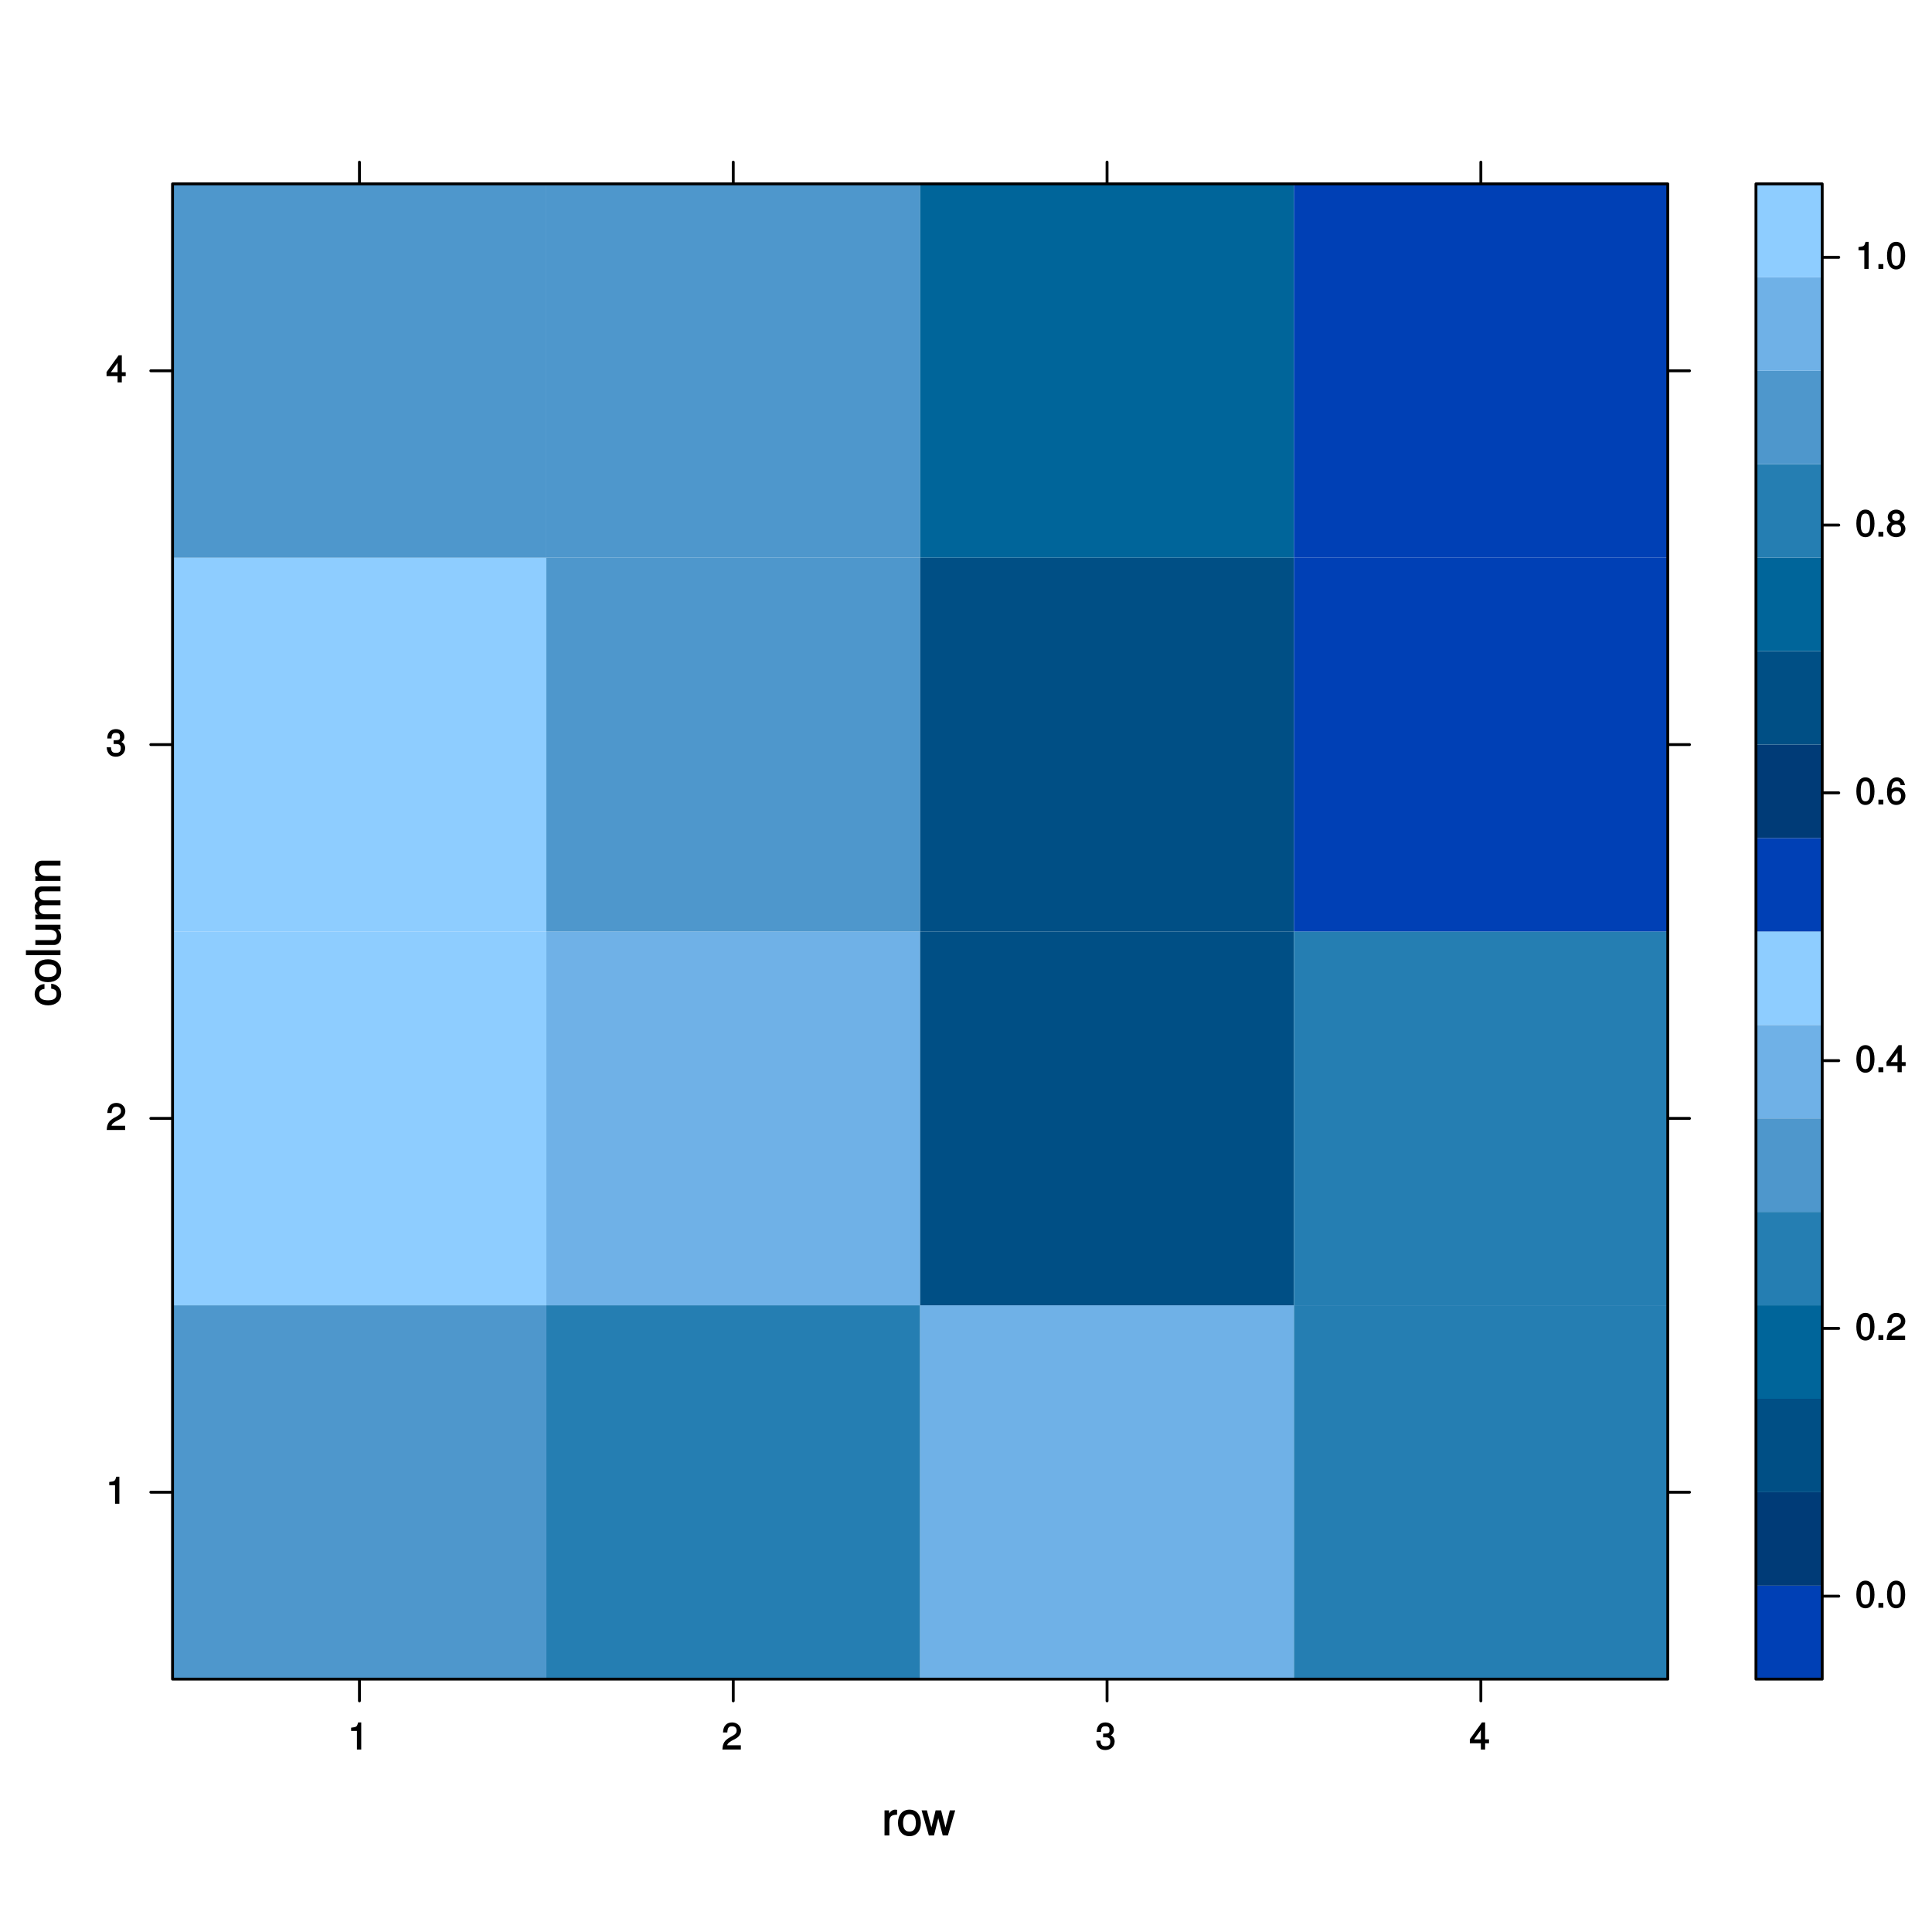
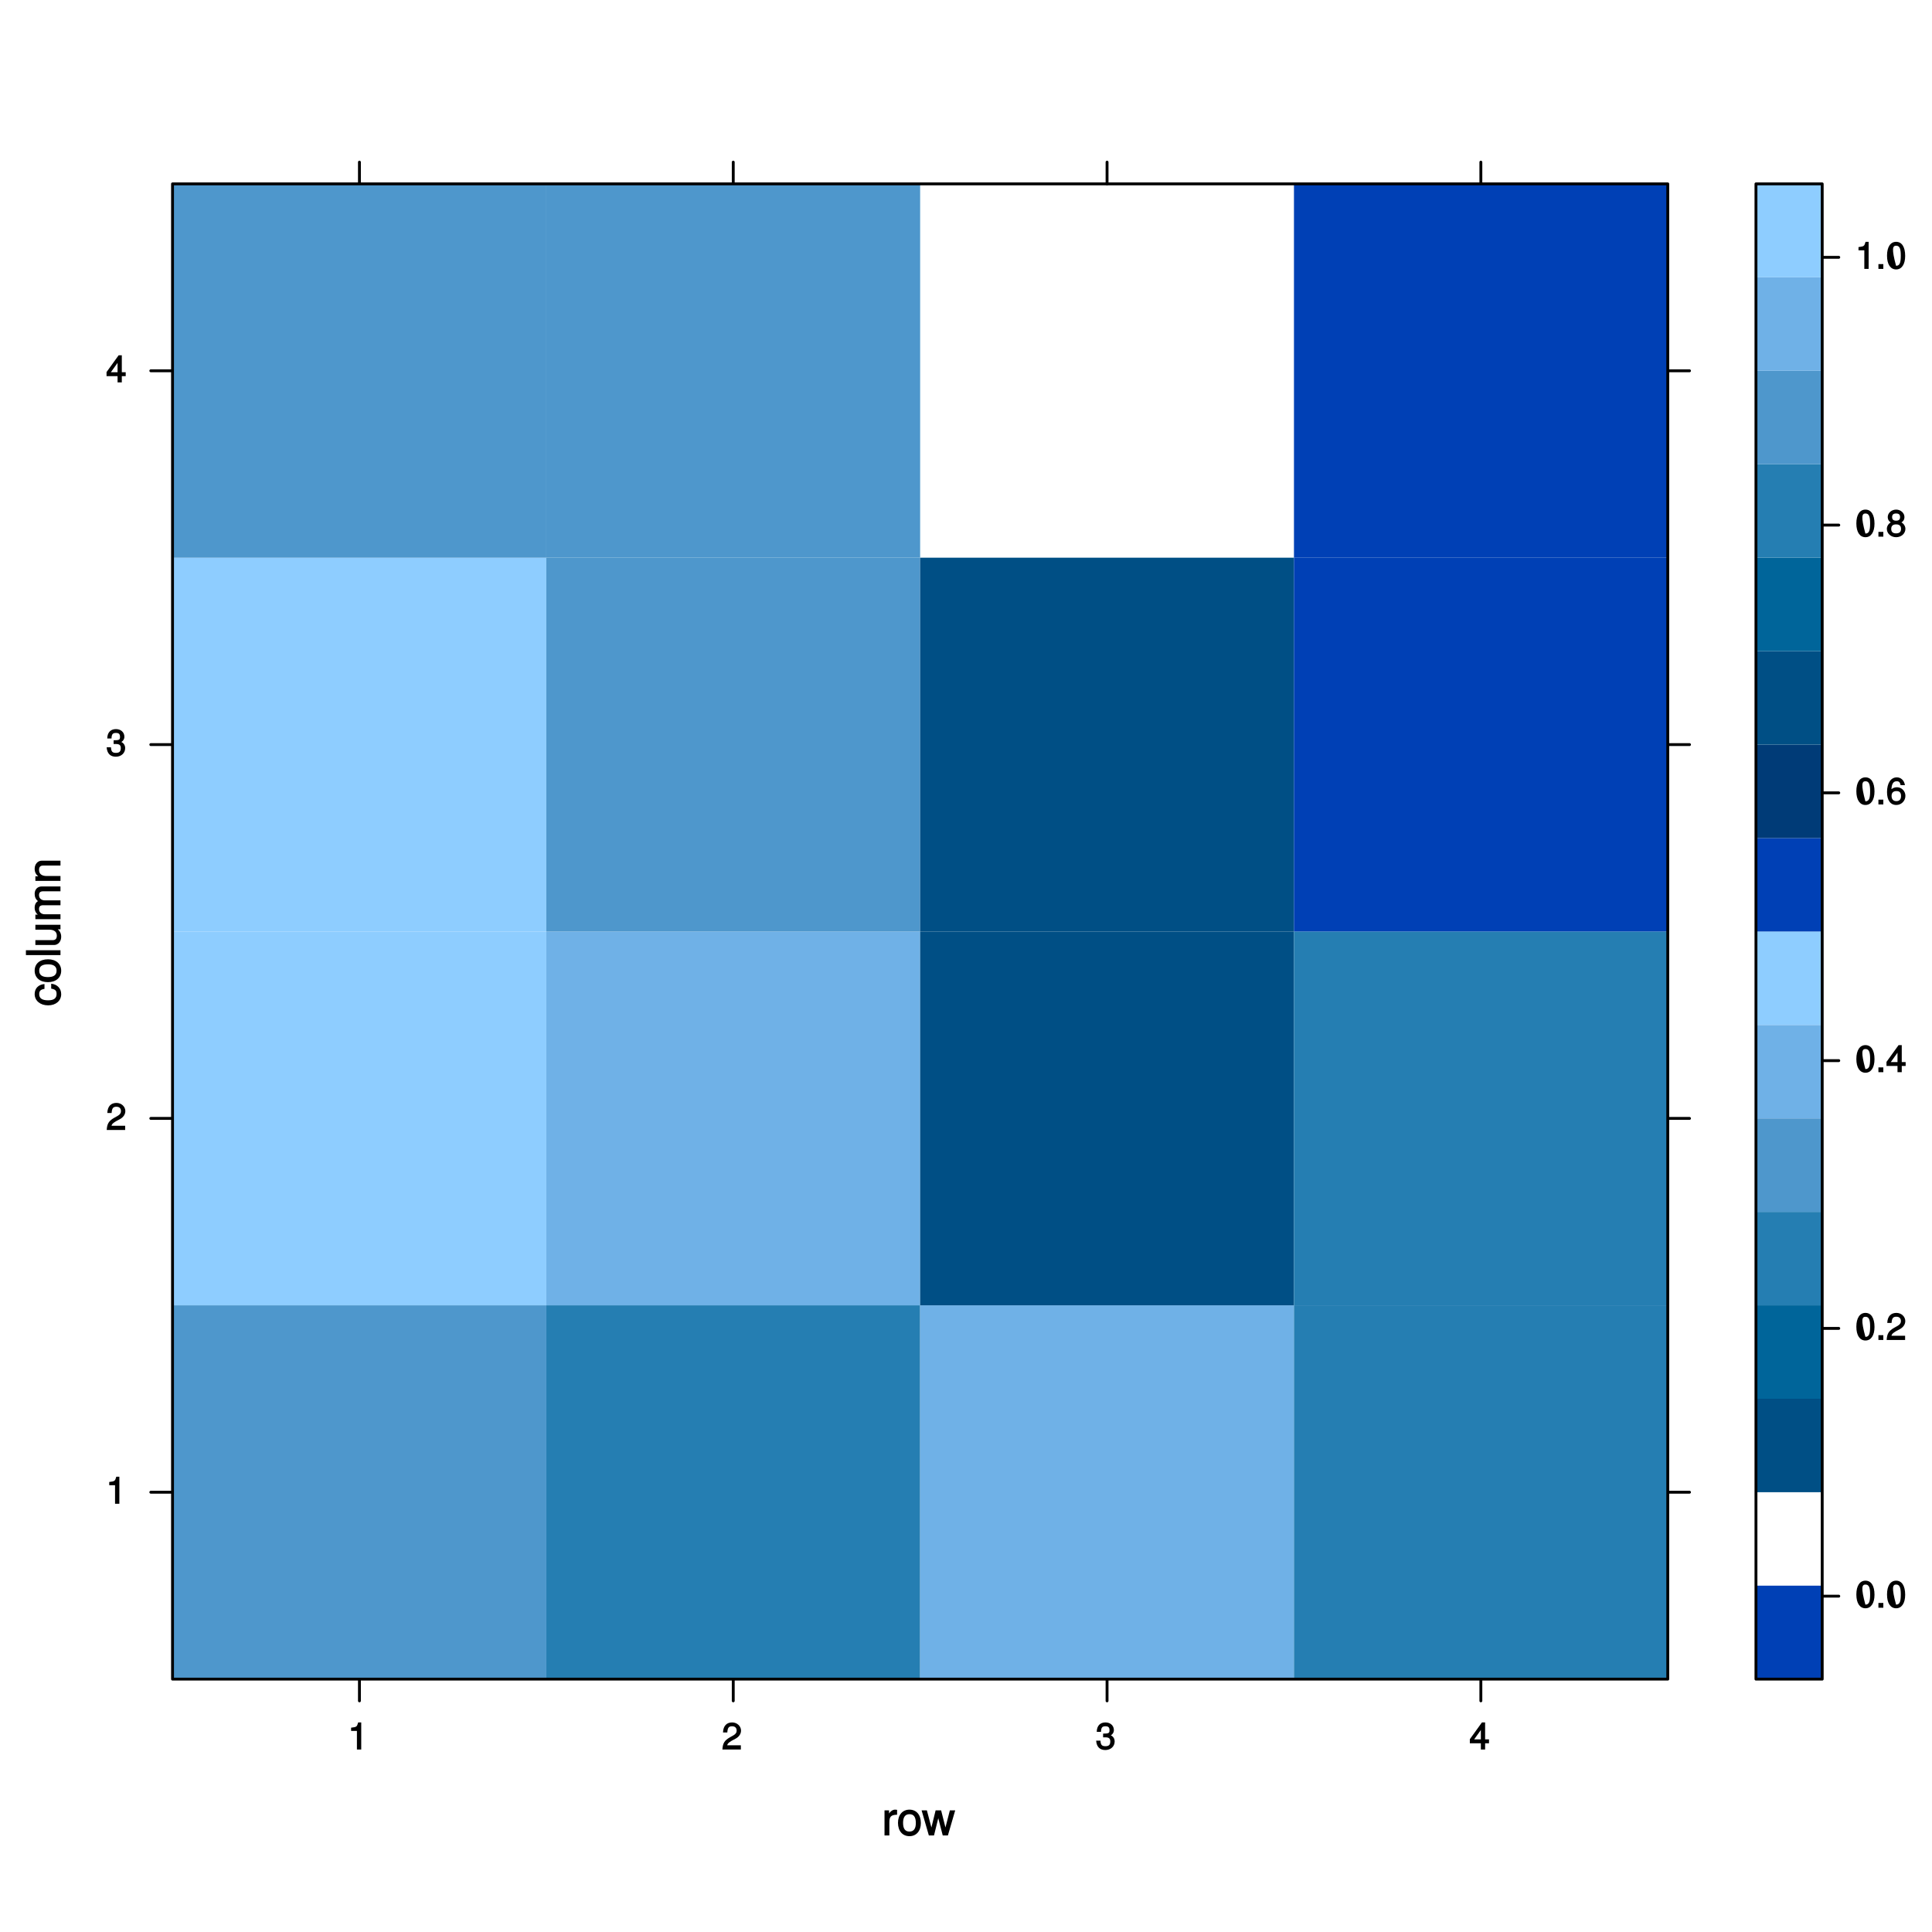
<svg xmlns="http://www.w3.org/2000/svg" xmlns:xlink="http://www.w3.org/1999/xlink" width="504pt" height="504pt" viewBox="0 0 504 504" version="1.1">
  <defs>
    <g>
      <symbol overflow="visible" id="glyph0-0">
        <path style="stroke:none;" d="" />
      </symbol>
      <symbol overflow="visible" id="glyph0-1">
        <path style="stroke:none;" d="M 3.984 -5.547 L 3.984 -6.688 C 3.688 -6.719 3.594 -6.734 3.469 -6.734 C 2.812 -6.734 2.219 -6.312 1.641 -5.375 L 1.891 -5.281 L 1.891 -6.547 L 0.703 -6.547 L 0.703 0 L 1.969 0 L 1.969 -3.391 C 1.969 -4.812 2.297 -5.391 3.984 -5.406 Z M 3.984 -5.547 " />
      </symbol>
      <symbol overflow="visible" id="glyph0-2">
        <path style="stroke:none;" d="M 6.25 -3.234 C 6.25 -5.406 5.078 -6.734 3.266 -6.734 C 1.5 -6.734 0.281 -5.391 0.281 -3.281 C 0.281 -1.156 1.484 0.188 3.281 0.188 C 5.047 0.188 6.25 -1.156 6.25 -3.234 Z M 4.938 -3.234 C 4.938 -1.766 4.375 -1.016 3.281 -1.016 C 2.156 -1.016 1.609 -1.75 1.609 -3.281 C 1.609 -4.781 2.156 -5.547 3.281 -5.547 C 4.406 -5.547 4.938 -4.797 4.938 -3.234 Z M 4.938 -3.234 " />
      </symbol>
      <symbol overflow="visible" id="glyph0-3">
        <path style="stroke:none;" d="M 8.5 -6.547 L 7.266 -6.547 L 5.969 -1.531 L 6.25 -1.531 L 4.984 -6.547 L 3.547 -6.547 L 2.312 -1.531 L 2.594 -1.531 L 1.266 -6.547 L -0.109 -6.547 L 1.781 0 L 3.125 0 L 4.375 -5.062 L 4.094 -5.062 L 5.406 0 L 6.75 0 L 8.656 -6.547 Z M 8.5 -6.547 " />
      </symbol>
      <symbol overflow="visible" id="glyph1-0">
        <path style="stroke:none;" d="" />
      </symbol>
      <symbol overflow="visible" id="glyph1-1">
        <path style="stroke:none;" d="M -2.422 -5.719 L -2.422 -4.594 C -1.281 -4.406 -1.016 -4.031 -1.016 -3.188 C -1.016 -2.078 -1.734 -1.547 -3.219 -1.547 C -4.781 -1.547 -5.547 -2.062 -5.547 -3.156 C -5.547 -4 -5.188 -4.375 -4.172 -4.531 L -4.172 -5.797 C -5.844 -5.656 -6.734 -4.578 -6.734 -3.172 C -6.734 -1.469 -5.297 -0.234 -3.219 -0.234 C -1.188 -0.234 0.188 -1.453 0.188 -3.156 C 0.188 -4.656 -0.859 -5.734 -2.422 -5.875 Z M -2.422 -5.719 " />
      </symbol>
      <symbol overflow="visible" id="glyph1-2">
        <path style="stroke:none;" d="M -3.234 -6.25 C -5.406 -6.25 -6.734 -5.078 -6.734 -3.266 C -6.734 -1.5 -5.391 -0.281 -3.281 -0.281 C -1.156 -0.281 0.188 -1.484 0.188 -3.281 C 0.188 -5.047 -1.156 -6.25 -3.234 -6.25 Z M -3.234 -4.938 C -1.766 -4.938 -1.016 -4.375 -1.016 -3.281 C -1.016 -2.156 -1.75 -1.609 -3.281 -1.609 C -4.781 -1.609 -5.547 -2.156 -5.547 -3.281 C -5.547 -4.406 -4.797 -4.938 -3.234 -4.938 Z M -3.234 -4.938 " />
      </symbol>
      <symbol overflow="visible" id="glyph1-3">
        <path style="stroke:none;" d="M -0.125 -1.938 L -9.016 -1.938 L -9.016 -0.672 L 0 -0.672 L 0 -1.938 Z M -0.125 -1.938 " />
      </symbol>
      <symbol overflow="visible" id="glyph1-4">
        <path style="stroke:none;" d="M -0.125 -5.922 L -6.547 -5.922 L -6.547 -4.641 L -2.953 -4.641 C -1.672 -4.641 -0.953 -4.109 -0.953 -3.078 C -0.953 -2.281 -1.312 -1.906 -2.062 -1.906 L -6.547 -1.906 L -6.547 -0.641 L -1.672 -0.641 C -0.625 -0.641 0.188 -1.562 0.188 -2.781 C 0.188 -3.703 -0.188 -4.391 -1.016 -4.984 L -1.109 -4.734 L 0 -4.734 L 0 -5.922 Z M -0.125 -5.922 " />
      </symbol>
      <symbol overflow="visible" id="glyph1-5">
        <path style="stroke:none;" d="M -0.125 -9.25 L -4.844 -9.25 C -5.969 -9.25 -6.734 -8.5 -6.734 -7.312 C -6.734 -6.484 -6.438 -5.875 -5.875 -5.406 C -6.406 -5.109 -6.734 -4.516 -6.734 -3.703 C -6.734 -2.859 -6.391 -2.203 -5.625 -1.656 L -5.531 -1.891 L -6.547 -1.891 L -6.547 -0.703 L 0 -0.703 L 0 -1.984 L -4.078 -1.984 C -4.984 -1.984 -5.594 -2.516 -5.594 -3.328 C -5.594 -4.062 -5.266 -4.344 -4.469 -4.344 L 0 -4.344 L 0 -5.609 L -4.078 -5.609 C -4.984 -5.609 -5.594 -6.156 -5.594 -6.969 C -5.594 -7.703 -5.25 -7.984 -4.469 -7.984 L 0 -7.984 L 0 -9.25 Z M -0.125 -9.25 " />
      </symbol>
      <symbol overflow="visible" id="glyph1-6">
        <path style="stroke:none;" d="M -0.125 -5.969 L -4.891 -5.969 C -5.922 -5.969 -6.734 -5.062 -6.734 -3.859 C -6.734 -2.922 -6.344 -2.203 -5.453 -1.656 L -5.359 -1.891 L -6.547 -1.891 L -6.547 -0.703 L 0 -0.703 L 0 -1.969 L -3.594 -1.969 C -4.891 -1.969 -5.594 -2.531 -5.594 -3.547 C -5.594 -4.344 -5.25 -4.703 -4.484 -4.703 L 0 -4.703 L 0 -5.969 Z M -0.125 -5.969 " />
      </symbol>
      <symbol overflow="visible" id="glyph2-0">
        <path style="stroke:none;" d="" />
      </symbol>
      <symbol overflow="visible" id="glyph2-1">
        <path style="stroke:none;" d="M 3.469 -0.125 L 3.469 -7.062 L 2.672 -7.062 C 2.328 -5.891 2.281 -5.875 0.828 -5.688 L 0.828 -4.844 L 2.344 -4.844 L 2.344 0 L 3.469 0 Z M 3.469 -0.125 " />
      </symbol>
      <symbol overflow="visible" id="glyph2-2">
        <path style="stroke:none;" d="M 5.031 -4.938 C 5.031 -6.078 4.016 -7.062 2.719 -7.062 C 1.328 -7.062 0.391 -6.219 0.328 -4.438 L 1.453 -4.438 C 1.531 -5.703 1.859 -6.062 2.703 -6.062 C 3.469 -6.062 3.891 -5.641 3.891 -4.906 C 3.891 -4.375 3.609 -4.016 3.016 -3.672 L 2.125 -3.172 C 0.703 -2.359 0.266 -1.625 0.172 0 L 4.984 0 L 4.984 -1.094 L 1.422 -1.094 C 1.5 -1.516 1.766 -1.781 2.594 -2.281 L 3.562 -2.797 C 4.516 -3.297 5.031 -4.094 5.031 -4.938 Z M 5.031 -4.938 " />
      </symbol>
      <symbol overflow="visible" id="glyph2-3">
        <path style="stroke:none;" d="M 4.984 -2.094 C 4.984 -2.922 4.516 -3.547 3.703 -3.812 L 3.703 -3.562 C 4.344 -3.812 4.781 -4.375 4.781 -5.062 C 4.781 -6.219 3.875 -7.062 2.578 -7.062 C 1.203 -7.062 0.328 -6.188 0.312 -4.609 L 1.422 -4.609 C 1.453 -5.734 1.734 -6.062 2.594 -6.062 C 3.344 -6.062 3.641 -5.75 3.641 -5.031 C 3.641 -4.297 3.469 -4.141 1.969 -4.141 L 1.969 -3.172 L 2.578 -3.172 C 3.516 -3.172 3.844 -2.844 3.844 -2.094 C 3.844 -1.234 3.469 -0.859 2.578 -0.859 C 1.656 -0.859 1.344 -1.188 1.281 -2.312 L 0.156 -2.312 C 0.266 -0.656 1.156 0.141 2.547 0.141 C 3.953 0.141 4.984 -0.812 4.984 -2.094 Z M 4.984 -2.094 " />
      </symbol>
      <symbol overflow="visible" id="glyph2-4">
        <path style="stroke:none;" d="M 5.125 -1.75 L 5.125 -2.641 L 4.109 -2.641 L 4.109 -7.062 L 3.281 -7.062 L 0.125 -2.688 L 0.125 -1.625 L 3 -1.625 L 3 0 L 4.109 0 L 4.109 -1.625 L 5.125 -1.625 Z M 3.141 -2.641 L 1.25 -2.641 L 3.234 -5.406 L 3 -5.484 L 3 -2.641 Z M 3.141 -2.641 " />
      </symbol>
      <symbol overflow="visible" id="glyph2-5">
-         <path style="stroke:none;" d="M 5 -3.391 C 5 -5.75 4.109 -7.062 2.641 -7.062 C 1.172 -7.062 0.266 -5.734 0.266 -3.453 C 0.266 -1.156 1.188 0.141 2.641 0.141 C 4.078 0.141 5 -1.156 5 -3.391 Z M 3.859 -3.469 C 3.859 -1.547 3.562 -0.812 2.625 -0.812 C 1.734 -0.812 1.406 -1.578 1.406 -3.438 C 1.406 -5.312 1.734 -6.047 2.641 -6.047 C 3.547 -6.047 3.859 -5.297 3.859 -3.469 Z M 3.859 -3.469 " />
+         <path style="stroke:none;" d="M 5 -3.391 C 5 -5.75 4.109 -7.062 2.641 -7.062 C 1.172 -7.062 0.266 -5.734 0.266 -3.453 C 0.266 -1.156 1.188 0.141 2.641 0.141 C 4.078 0.141 5 -1.156 5 -3.391 Z M 3.859 -3.469 C 3.859 -1.547 3.562 -0.812 2.625 -0.812 C 1.406 -5.312 1.734 -6.047 2.641 -6.047 C 3.547 -6.047 3.859 -5.297 3.859 -3.469 Z M 3.859 -3.469 " />
      </symbol>
      <symbol overflow="visible" id="glyph2-6">
        <path style="stroke:none;" d="M 1.969 -0.125 L 1.969 -1.25 L 0.688 -1.25 L 0.688 0 L 1.969 0 Z M 1.969 -0.125 " />
      </symbol>
      <symbol overflow="visible" id="glyph2-7">
        <path style="stroke:none;" d="M 5.062 -2.234 C 5.062 -3.5 4.062 -4.484 2.844 -4.484 C 2.172 -4.484 1.531 -4.188 1.172 -3.688 L 1.406 -3.594 C 1.422 -5.25 1.828 -6.047 2.797 -6.047 C 3.391 -6.047 3.656 -5.797 3.812 -5.031 L 4.938 -5.031 C 4.75 -6.266 3.891 -7.062 2.844 -7.062 C 1.266 -7.062 0.266 -5.594 0.266 -3.219 C 0.266 -1.109 1.141 0.141 2.703 0.141 C 3.984 0.141 5.062 -0.906 5.062 -2.234 Z M 3.922 -2.172 C 3.922 -1.312 3.484 -0.859 2.703 -0.859 C 1.922 -0.859 1.453 -1.344 1.453 -2.219 C 1.453 -3.062 1.906 -3.484 2.734 -3.484 C 3.547 -3.484 3.922 -3.078 3.922 -2.172 Z M 3.922 -2.172 " />
      </symbol>
      <symbol overflow="visible" id="glyph2-8">
        <path style="stroke:none;" d="M 5.062 -2.047 C 5.062 -2.797 4.531 -3.469 4.016 -3.719 C 4.547 -4.031 4.812 -4.469 4.812 -5.109 C 4.812 -6.172 3.844 -7.062 2.641 -7.062 C 1.438 -7.062 0.453 -6.172 0.453 -5.109 C 0.453 -4.484 0.719 -4.047 1.25 -3.719 C 0.734 -3.469 0.219 -2.797 0.219 -2.047 C 0.219 -0.812 1.297 0.141 2.641 0.141 C 3.984 0.141 5.062 -0.812 5.062 -2.047 Z M 3.672 -5.094 C 3.672 -4.469 3.344 -4.172 2.641 -4.172 C 1.922 -4.172 1.594 -4.469 1.594 -5.109 C 1.594 -5.75 1.922 -6.047 2.641 -6.047 C 3.359 -6.047 3.672 -5.75 3.672 -5.094 Z M 3.922 -2.031 C 3.922 -1.234 3.484 -0.859 2.625 -0.859 C 1.797 -0.859 1.359 -1.234 1.359 -2.031 C 1.359 -2.828 1.797 -3.203 2.641 -3.203 C 3.484 -3.203 3.922 -2.828 3.922 -2.031 Z M 3.922 -2.031 " />
      </symbol>
    </g>
    <clipPath id="clip1">
      <path d="M 45.008 340 L 143 340 L 143 439 L 45.008 439 Z M 45.008 340 " />
    </clipPath>
    <clipPath id="clip2">
      <path d="M 45.008 243 L 143 243 L 143 341 L 45.008 341 Z M 45.008 243 " />
    </clipPath>
    <clipPath id="clip3">
      <path d="M 45.008 145 L 143 145 L 143 243 L 45.008 243 Z M 45.008 145 " />
    </clipPath>
    <clipPath id="clip4">
      <path d="M 45.008 47.969 L 143 47.969 L 143 146 L 45.008 146 Z M 45.008 47.969 " />
    </clipPath>
    <clipPath id="clip5">
      <path d="M 142 47.969 L 241 47.969 L 241 146 L 142 146 Z M 142 47.969 " />
    </clipPath>
    <clipPath id="clip6">
      <path d="M 240 47.969 L 338 47.969 L 338 146 L 240 146 Z M 240 47.969 " />
    </clipPath>
    <clipPath id="clip7">
      <path d="M 337 47.969 L 436 47.969 L 436 146 L 337 146 Z M 337 47.969 " />
    </clipPath>
  </defs>
  <g id="surface5">
    <rect x="0" y="0" width="504" height="504" style="fill:rgb(100%,100%,100%);fill-opacity:1;stroke:none;" />
    <g style="fill:rgb(0%,0%,0%);fill-opacity:1;">
      <use xlink:href="#glyph0-1" x="230.039" y="478.815" />
      <use xlink:href="#glyph0-2" x="233.976" y="478.815" />
      <use xlink:href="#glyph0-3" x="240.528" y="478.815" />
    </g>
    <g style="fill:rgb(0%,0%,0%);fill-opacity:1;">
      <use xlink:href="#glyph1-1" x="15.776" y="262.5" />
      <use xlink:href="#glyph1-2" x="15.776" y="256.5" />
      <use xlink:href="#glyph1-3" x="15.776" y="249.828" />
      <use xlink:href="#glyph1-4" x="15.776" y="247.164" />
      <use xlink:href="#glyph1-5" x="15.776" y="240.492" />
      <use xlink:href="#glyph1-6" x="15.776" y="230.496" />
    </g>
    <path style="fill:none;stroke-width:0.75;stroke-linecap:round;stroke-linejoin:round;stroke:rgb(0%,0%,0%);stroke-opacity:1;stroke-miterlimit:10;" d="M 93.766 47.969 L 93.766 42.297 " />
    <path style="fill:none;stroke-width:0.75;stroke-linecap:round;stroke-linejoin:round;stroke:rgb(0%,0%,0%);stroke-opacity:1;stroke-miterlimit:10;" d="M 191.281 47.969 L 191.281 42.297 " />
    <path style="fill:none;stroke-width:0.75;stroke-linecap:round;stroke-linejoin:round;stroke:rgb(0%,0%,0%);stroke-opacity:1;stroke-miterlimit:10;" d="M 288.797 47.969 L 288.797 42.297 " />
    <path style="fill:none;stroke-width:0.75;stroke-linecap:round;stroke-linejoin:round;stroke:rgb(0%,0%,0%);stroke-opacity:1;stroke-miterlimit:10;" d="M 386.312 47.969 L 386.312 42.297 " />
    <path style="fill:none;stroke-width:0.75;stroke-linecap:round;stroke-linejoin:round;stroke:rgb(0%,0%,0%);stroke-opacity:1;stroke-miterlimit:10;" d="M 45.008 389.273 L 39.34 389.273 " />
    <path style="fill:none;stroke-width:0.75;stroke-linecap:round;stroke-linejoin:round;stroke:rgb(0%,0%,0%);stroke-opacity:1;stroke-miterlimit:10;" d="M 45.008 291.758 L 39.34 291.758 " />
    <path style="fill:none;stroke-width:0.75;stroke-linecap:round;stroke-linejoin:round;stroke:rgb(0%,0%,0%);stroke-opacity:1;stroke-miterlimit:10;" d="M 45.008 194.242 L 39.34 194.242 " />
    <path style="fill:none;stroke-width:0.75;stroke-linecap:round;stroke-linejoin:round;stroke:rgb(0%,0%,0%);stroke-opacity:1;stroke-miterlimit:10;" d="M 45.008 96.727 L 39.34 96.727 " />
    <g style="fill:rgb(0%,0%,0%);fill-opacity:1;">
      <use xlink:href="#glyph2-1" x="27.668" y="392.293" />
    </g>
    <g style="fill:rgb(0%,0%,0%);fill-opacity:1;">
      <use xlink:href="#glyph2-2" x="27.668" y="294.777" />
    </g>
    <g style="fill:rgb(0%,0%,0%);fill-opacity:1;">
      <use xlink:href="#glyph2-3" x="27.668" y="197.262" />
    </g>
    <g style="fill:rgb(0%,0%,0%);fill-opacity:1;">
      <use xlink:href="#glyph2-4" x="27.668" y="99.746" />
    </g>
    <path style="fill:none;stroke-width:0.75;stroke-linecap:round;stroke-linejoin:round;stroke:rgb(0%,0%,0%);stroke-opacity:1;stroke-miterlimit:10;" d="M 93.766 438.031 L 93.766 443.703 " />
    <path style="fill:none;stroke-width:0.75;stroke-linecap:round;stroke-linejoin:round;stroke:rgb(0%,0%,0%);stroke-opacity:1;stroke-miterlimit:10;" d="M 191.281 438.031 L 191.281 443.703 " />
    <path style="fill:none;stroke-width:0.75;stroke-linecap:round;stroke-linejoin:round;stroke:rgb(0%,0%,0%);stroke-opacity:1;stroke-miterlimit:10;" d="M 288.797 438.031 L 288.797 443.703 " />
    <path style="fill:none;stroke-width:0.75;stroke-linecap:round;stroke-linejoin:round;stroke:rgb(0%,0%,0%);stroke-opacity:1;stroke-miterlimit:10;" d="M 386.312 438.031 L 386.312 443.703 " />
    <g style="fill:rgb(0%,0%,0%);fill-opacity:1;">
      <use xlink:href="#glyph2-1" x="90.766" y="456.391" />
    </g>
    <g style="fill:rgb(0%,0%,0%);fill-opacity:1;">
      <use xlink:href="#glyph2-2" x="188.281" y="456.391" />
    </g>
    <g style="fill:rgb(0%,0%,0%);fill-opacity:1;">
      <use xlink:href="#glyph2-3" x="285.797" y="456.391" />
    </g>
    <g style="fill:rgb(0%,0%,0%);fill-opacity:1;">
      <use xlink:href="#glyph2-4" x="383.312" y="456.391" />
    </g>
    <path style="fill:none;stroke-width:0.75;stroke-linecap:round;stroke-linejoin:round;stroke:rgb(0%,0%,0%);stroke-opacity:1;stroke-miterlimit:10;" d="M 435.07 389.273 L 440.742 389.273 " />
    <path style="fill:none;stroke-width:0.75;stroke-linecap:round;stroke-linejoin:round;stroke:rgb(0%,0%,0%);stroke-opacity:1;stroke-miterlimit:10;" d="M 435.07 291.758 L 440.742 291.758 " />
    <path style="fill:none;stroke-width:0.75;stroke-linecap:round;stroke-linejoin:round;stroke:rgb(0%,0%,0%);stroke-opacity:1;stroke-miterlimit:10;" d="M 435.07 194.242 L 440.742 194.242 " />
    <path style="fill:none;stroke-width:0.75;stroke-linecap:round;stroke-linejoin:round;stroke:rgb(0%,0%,0%);stroke-opacity:1;stroke-miterlimit:10;" d="M 435.07 96.727 L 440.742 96.727 " />
    <g clip-path="url(#clip1)" clip-rule="nonzero">
      <path style=" stroke:none;fill-rule:nonzero;fill:rgb(30.588%,59.216%,80%);fill-opacity:1;" d="M 45.008 438.031 L 142.523 438.031 L 142.523 340.516 L 45.008 340.516 Z M 45.008 438.031 " />
    </g>
    <path style=" stroke:none;fill-rule:nonzero;fill:rgb(14.51%,49.412%,69.804%);fill-opacity:1;" d="M 142.523 438.031 L 240.039 438.031 L 240.039 340.516 L 142.523 340.516 Z M 142.523 438.031 " />
    <path style=" stroke:none;fill-rule:nonzero;fill:rgb(43.529%,69.412%,90.588%);fill-opacity:1;" d="M 240.039 438.031 L 337.555 438.031 L 337.555 340.516 L 240.039 340.516 Z M 240.039 438.031 " />
    <path style=" stroke:none;fill-rule:nonzero;fill:rgb(14.51%,49.412%,69.804%);fill-opacity:1;" d="M 337.555 438.031 L 435.07 438.031 L 435.07 340.516 L 337.555 340.516 Z M 337.555 438.031 " />
    <g clip-path="url(#clip2)" clip-rule="nonzero">
      <path style=" stroke:none;fill-rule:nonzero;fill:rgb(55.686%,80.392%,100%);fill-opacity:1;" d="M 45.008 340.516 L 142.523 340.516 L 142.523 243 L 45.008 243 Z M 45.008 340.516 " />
    </g>
    <path style=" stroke:none;fill-rule:nonzero;fill:rgb(43.529%,69.412%,90.588%);fill-opacity:1;" d="M 142.523 340.516 L 240.039 340.516 L 240.039 243 L 142.523 243 Z M 142.523 340.516 " />
    <path style=" stroke:none;fill-rule:nonzero;fill:rgb(0%,30.98%,52.157%);fill-opacity:1;" d="M 240.039 340.516 L 337.555 340.516 L 337.555 243 L 240.039 243 Z M 240.039 340.516 " />
    <path style=" stroke:none;fill-rule:nonzero;fill:rgb(14.51%,49.412%,69.804%);fill-opacity:1;" d="M 337.555 340.516 L 435.07 340.516 L 435.07 243 L 337.555 243 Z M 337.555 340.516 " />
    <g clip-path="url(#clip3)" clip-rule="nonzero">
      <path style=" stroke:none;fill-rule:nonzero;fill:rgb(55.686%,80.392%,100%);fill-opacity:1;" d="M 45.008 243 L 142.523 243 L 142.523 145.484 L 45.008 145.484 Z M 45.008 243 " />
    </g>
    <path style=" stroke:none;fill-rule:nonzero;fill:rgb(30.588%,59.216%,80%);fill-opacity:1;" d="M 142.523 243 L 240.039 243 L 240.039 145.484 L 142.523 145.484 Z M 142.523 243 " />
    <path style=" stroke:none;fill-rule:nonzero;fill:rgb(0%,30.98%,52.157%);fill-opacity:1;" d="M 240.039 243 L 337.555 243 L 337.555 145.484 L 240.039 145.484 Z M 240.039 243 " />
    <path style=" stroke:none;fill-rule:nonzero;fill:rgb(0%,25.098%,70.98%);fill-opacity:1;" d="M 337.555 243 L 435.07 243 L 435.07 145.484 L 337.555 145.484 Z M 337.555 243 " />
    <g clip-path="url(#clip4)" clip-rule="nonzero">
      <path style=" stroke:none;fill-rule:nonzero;fill:rgb(30.588%,59.216%,80%);fill-opacity:1;" d="M 45.008 145.484 L 142.523 145.484 L 142.523 47.969 L 45.008 47.969 Z M 45.008 145.484 " />
    </g>
    <g clip-path="url(#clip5)" clip-rule="nonzero">
      <path style=" stroke:none;fill-rule:nonzero;fill:rgb(30.588%,59.216%,80%);fill-opacity:1;" d="M 142.523 145.484 L 240.039 145.484 L 240.039 47.969 L 142.523 47.969 Z M 142.523 145.484 " />
    </g>
    <g clip-path="url(#clip6)" clip-rule="nonzero">
-       <path style=" stroke:none;fill-rule:nonzero;fill:rgb(0%,39.608%,60.392%);fill-opacity:1;" d="M 240.039 145.484 L 337.555 145.484 L 337.555 47.969 L 240.039 47.969 Z M 240.039 145.484 " />
-     </g>
+       </g>
    <g clip-path="url(#clip7)" clip-rule="nonzero">
      <path style=" stroke:none;fill-rule:nonzero;fill:rgb(0%,25.098%,70.98%);fill-opacity:1;" d="M 337.555 145.484 L 435.07 145.484 L 435.07 47.969 L 337.555 47.969 Z M 337.555 145.484 " />
    </g>
    <path style="fill:none;stroke-width:0.75;stroke-linecap:round;stroke-linejoin:round;stroke:rgb(0%,0%,0%);stroke-opacity:1;stroke-miterlimit:10;" d="M 45.008 438.031 L 435.07 438.031 L 435.07 47.969 L 45.008 47.969 Z M 45.008 438.031 " />
    <path style=" stroke:none;fill-rule:nonzero;fill:rgb(0%,25.098%,70.98%);fill-opacity:1;" d="M 458.078 438.031 L 475.359 438.031 L 475.359 413.652 L 458.078 413.652 Z M 458.078 438.031 " />
-     <path style=" stroke:none;fill-rule:nonzero;fill:rgb(0%,23.137%,46.667%);fill-opacity:1;" d="M 458.078 413.652 L 475.359 413.652 L 475.359 389.273 L 458.078 389.273 Z M 458.078 413.652 " />
    <path style=" stroke:none;fill-rule:nonzero;fill:rgb(0%,30.98%,52.157%);fill-opacity:1;" d="M 458.078 389.273 L 475.359 389.273 L 475.359 364.895 L 458.078 364.895 Z M 458.078 389.273 " />
    <path style=" stroke:none;fill-rule:nonzero;fill:rgb(0%,39.608%,60.392%);fill-opacity:1;" d="M 458.078 364.895 L 475.359 364.895 L 475.359 340.516 L 458.078 340.516 Z M 458.078 364.895 " />
    <path style=" stroke:none;fill-rule:nonzero;fill:rgb(14.51%,49.412%,69.804%);fill-opacity:1;" d="M 458.078 340.516 L 475.359 340.516 L 475.359 316.137 L 458.078 316.137 Z M 458.078 340.516 " />
    <path style=" stroke:none;fill-rule:nonzero;fill:rgb(30.588%,59.216%,80%);fill-opacity:1;" d="M 458.078 316.137 L 475.359 316.137 L 475.359 291.758 L 458.078 291.758 Z M 458.078 316.137 " />
    <path style=" stroke:none;fill-rule:nonzero;fill:rgb(43.529%,69.412%,90.588%);fill-opacity:1;" d="M 458.078 291.758 L 475.359 291.758 L 475.359 267.379 L 458.078 267.379 Z M 458.078 291.758 " />
    <path style=" stroke:none;fill-rule:nonzero;fill:rgb(55.686%,80.392%,100%);fill-opacity:1;" d="M 458.078 267.379 L 475.359 267.379 L 475.359 243 L 458.078 243 Z M 458.078 267.379 " />
    <path style=" stroke:none;fill-rule:nonzero;fill:rgb(0%,25.098%,70.98%);fill-opacity:1;" d="M 458.078 243 L 475.359 243 L 475.359 218.621 L 458.078 218.621 Z M 458.078 243 " />
    <path style=" stroke:none;fill-rule:nonzero;fill:rgb(0%,23.137%,46.667%);fill-opacity:1;" d="M 458.078 218.621 L 475.359 218.621 L 475.359 194.242 L 458.078 194.242 Z M 458.078 218.621 " />
    <path style=" stroke:none;fill-rule:nonzero;fill:rgb(0%,30.98%,52.157%);fill-opacity:1;" d="M 458.078 194.242 L 475.359 194.242 L 475.359 169.863 L 458.078 169.863 Z M 458.078 194.242 " />
    <path style=" stroke:none;fill-rule:nonzero;fill:rgb(0%,39.608%,60.392%);fill-opacity:1;" d="M 458.078 169.863 L 475.359 169.863 L 475.359 145.484 L 458.078 145.484 Z M 458.078 169.863 " />
    <path style=" stroke:none;fill-rule:nonzero;fill:rgb(14.51%,49.412%,69.804%);fill-opacity:1;" d="M 458.078 145.484 L 475.359 145.484 L 475.359 121.105 L 458.078 121.105 Z M 458.078 145.484 " />
    <path style=" stroke:none;fill-rule:nonzero;fill:rgb(30.588%,59.216%,80%);fill-opacity:1;" d="M 458.078 121.105 L 475.359 121.105 L 475.359 96.727 L 458.078 96.727 Z M 458.078 121.105 " />
    <path style=" stroke:none;fill-rule:nonzero;fill:rgb(43.529%,69.412%,90.588%);fill-opacity:1;" d="M 458.078 96.727 L 475.359 96.727 L 475.359 72.348 L 458.078 72.348 Z M 458.078 96.727 " />
    <path style=" stroke:none;fill-rule:nonzero;fill:rgb(55.686%,80.392%,100%);fill-opacity:1;" d="M 458.078 72.348 L 475.359 72.348 L 475.359 47.969 L 458.078 47.969 Z M 458.078 72.348 " />
    <path style="fill:none;stroke-width:0.75;stroke-linecap:round;stroke-linejoin:round;stroke:rgb(0%,0%,0%);stroke-opacity:1;stroke-miterlimit:10;" d="M 458.078 438.031 L 475.359 438.031 L 475.359 47.969 L 458.078 47.969 Z M 458.078 438.031 " />
    <path style="fill:none;stroke-width:0.75;stroke-linecap:round;stroke-linejoin:round;stroke:rgb(0%,0%,0%);stroke-opacity:1;stroke-miterlimit:10;" d="M 475.359 416.391 L 479.68 416.391 " />
    <path style="fill:none;stroke-width:0.75;stroke-linecap:round;stroke-linejoin:round;stroke:rgb(0%,0%,0%);stroke-opacity:1;stroke-miterlimit:10;" d="M 475.359 346.535 L 479.68 346.535 " />
    <path style="fill:none;stroke-width:0.75;stroke-linecap:round;stroke-linejoin:round;stroke:rgb(0%,0%,0%);stroke-opacity:1;stroke-miterlimit:10;" d="M 475.359 276.684 L 479.68 276.684 " />
    <path style="fill:none;stroke-width:0.75;stroke-linecap:round;stroke-linejoin:round;stroke:rgb(0%,0%,0%);stroke-opacity:1;stroke-miterlimit:10;" d="M 475.359 206.832 L 479.68 206.832 " />
    <path style="fill:none;stroke-width:0.75;stroke-linecap:round;stroke-linejoin:round;stroke:rgb(0%,0%,0%);stroke-opacity:1;stroke-miterlimit:10;" d="M 475.359 136.98 L 479.68 136.98 " />
    <path style="fill:none;stroke-width:0.75;stroke-linecap:round;stroke-linejoin:round;stroke:rgb(0%,0%,0%);stroke-opacity:1;stroke-miterlimit:10;" d="M 475.359 67.125 L 479.68 67.125 " />
    <g style="fill:rgb(0%,0%,0%);fill-opacity:1;">
      <use xlink:href="#glyph2-5" x="484" y="419.41" />
      <use xlink:href="#glyph2-6" x="489.334" y="419.41" />
      <use xlink:href="#glyph2-5" x="492.001" y="419.41" />
    </g>
    <g style="fill:rgb(0%,0%,0%);fill-opacity:1;">
      <use xlink:href="#glyph2-5" x="484" y="349.555" />
      <use xlink:href="#glyph2-6" x="489.334" y="349.555" />
      <use xlink:href="#glyph2-2" x="492.001" y="349.555" />
    </g>
    <g style="fill:rgb(0%,0%,0%);fill-opacity:1;">
      <use xlink:href="#glyph2-5" x="484" y="279.703" />
      <use xlink:href="#glyph2-6" x="489.334" y="279.703" />
      <use xlink:href="#glyph2-4" x="492.001" y="279.703" />
    </g>
    <g style="fill:rgb(0%,0%,0%);fill-opacity:1;">
      <use xlink:href="#glyph2-5" x="484" y="209.852" />
      <use xlink:href="#glyph2-6" x="489.334" y="209.852" />
      <use xlink:href="#glyph2-7" x="492.001" y="209.852" />
    </g>
    <g style="fill:rgb(0%,0%,0%);fill-opacity:1;">
      <use xlink:href="#glyph2-5" x="484" y="140" />
      <use xlink:href="#glyph2-6" x="489.334" y="140" />
      <use xlink:href="#glyph2-8" x="492.001" y="140" />
    </g>
    <g style="fill:rgb(0%,0%,0%);fill-opacity:1;">
      <use xlink:href="#glyph2-1" x="484" y="70.145" />
      <use xlink:href="#glyph2-6" x="489.334" y="70.145" />
      <use xlink:href="#glyph2-5" x="492.001" y="70.145" />
    </g>
  </g>
</svg>